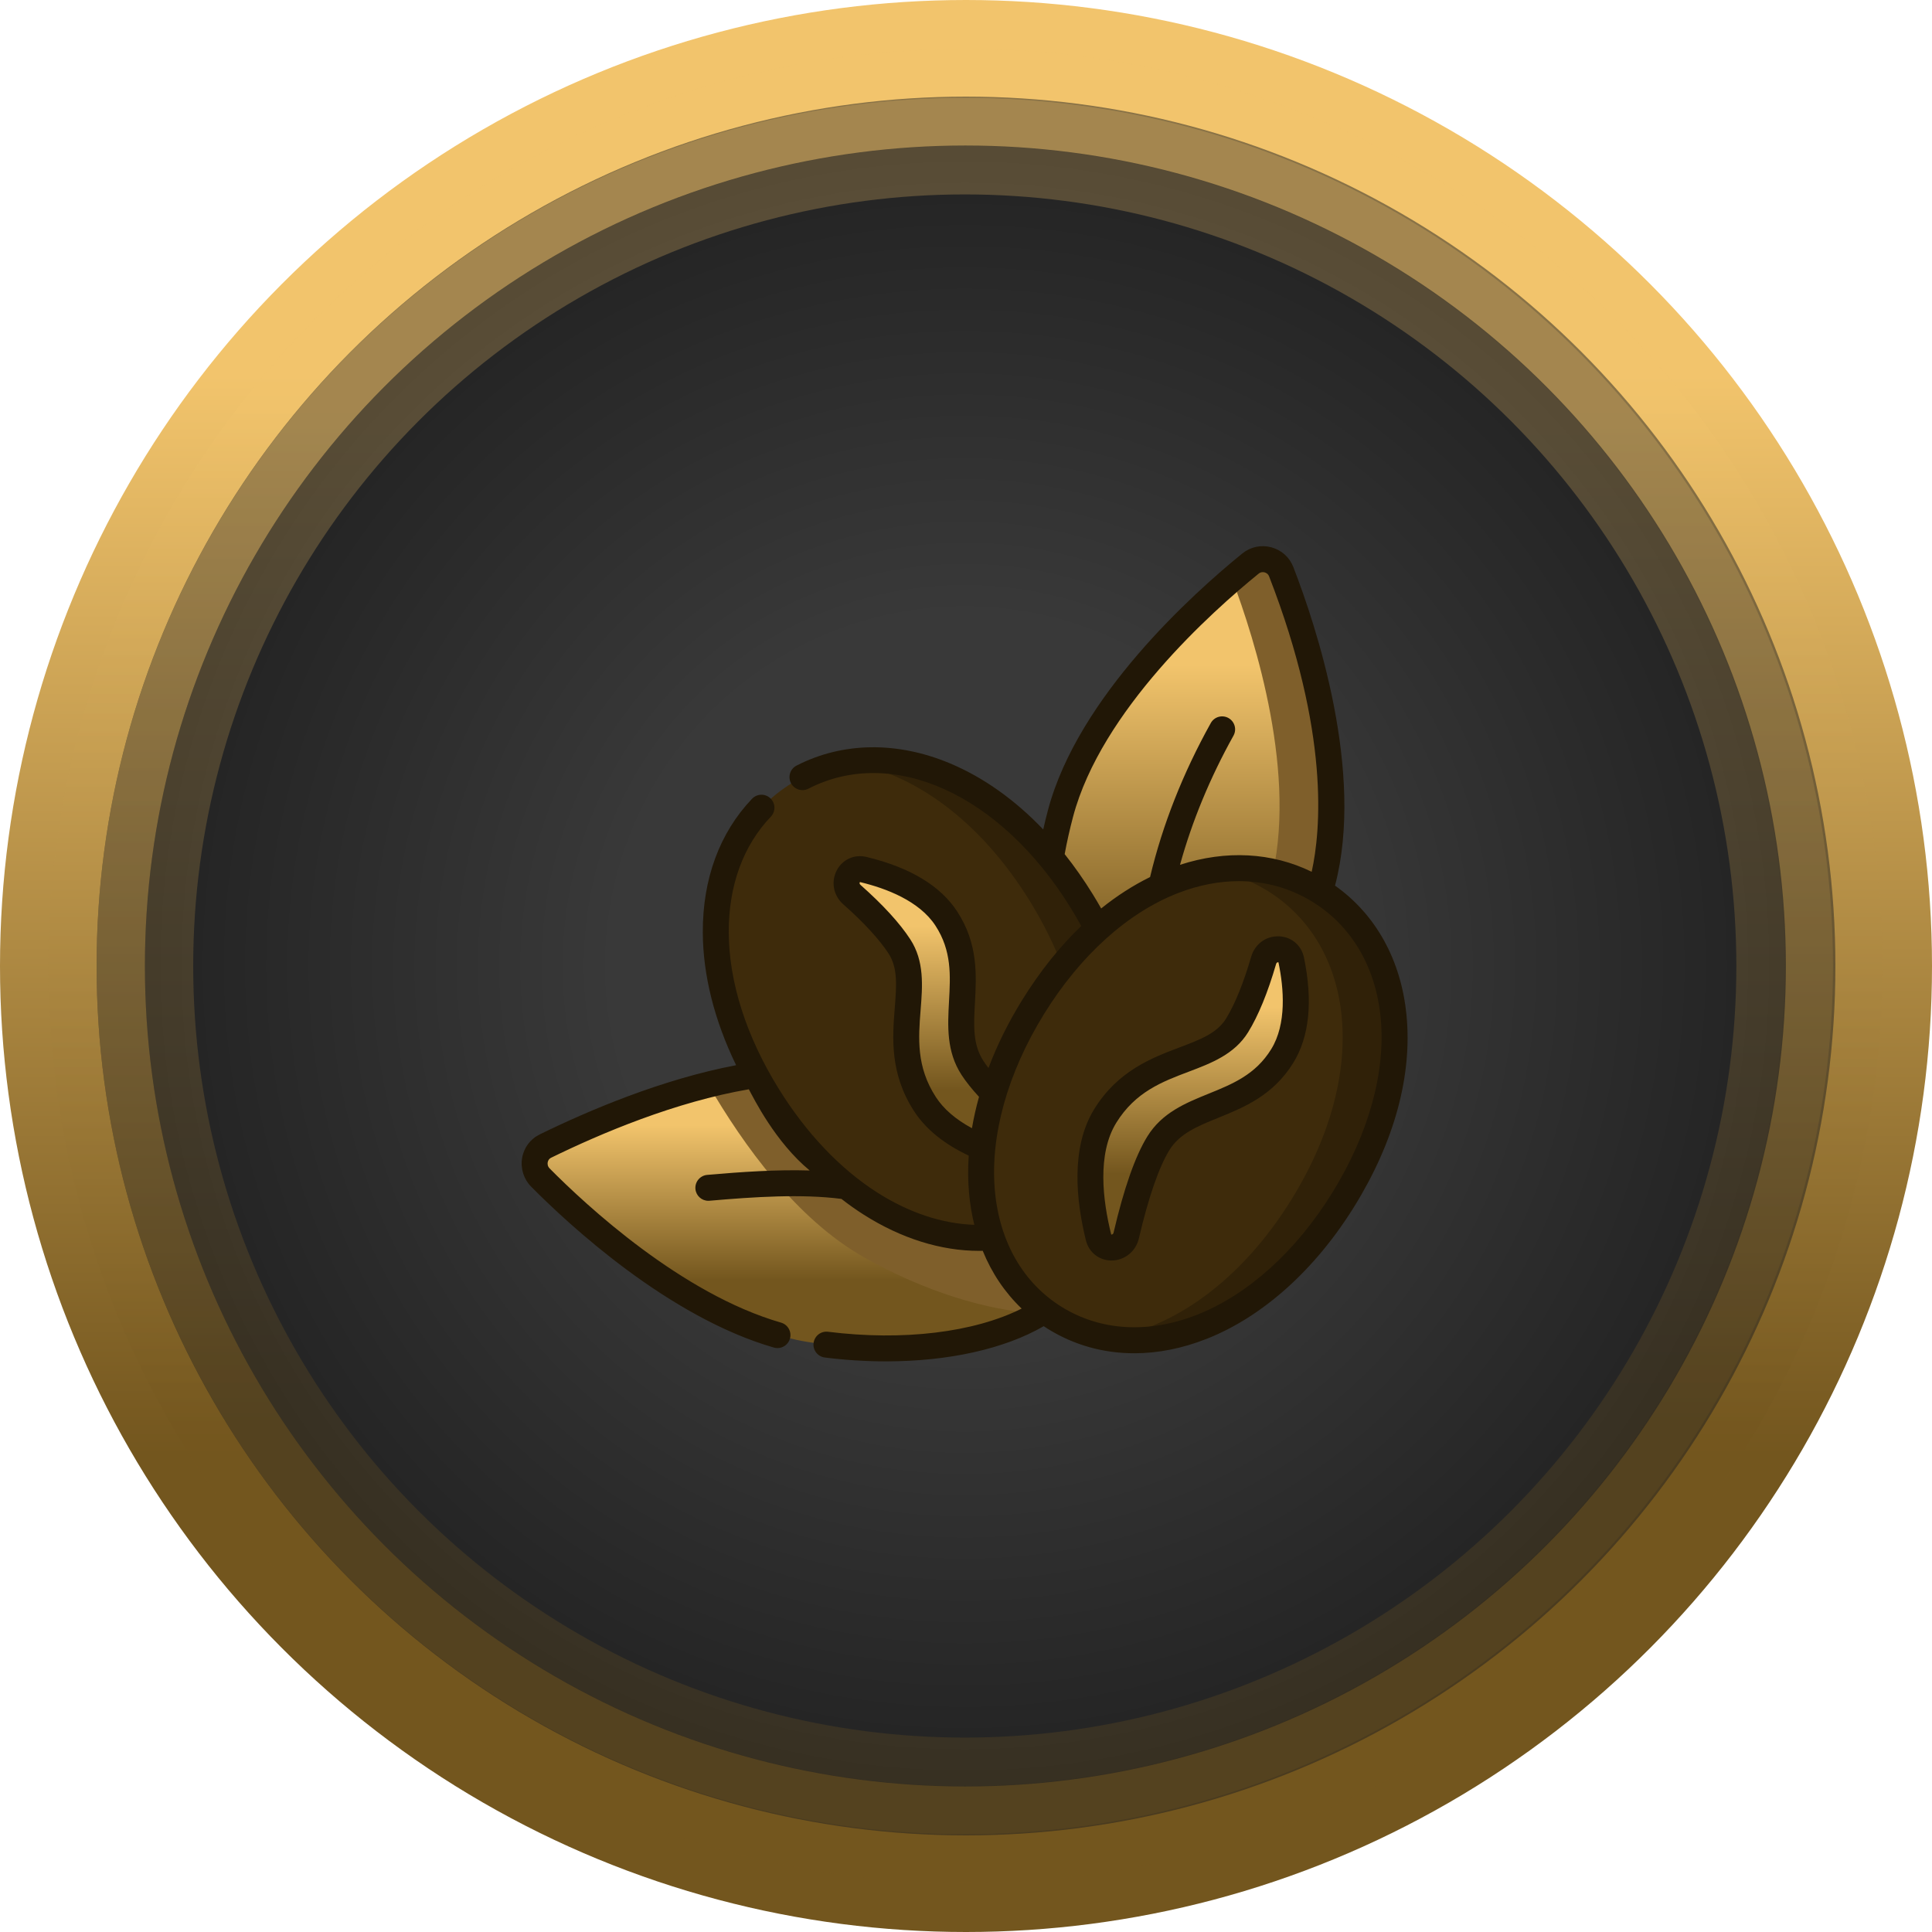
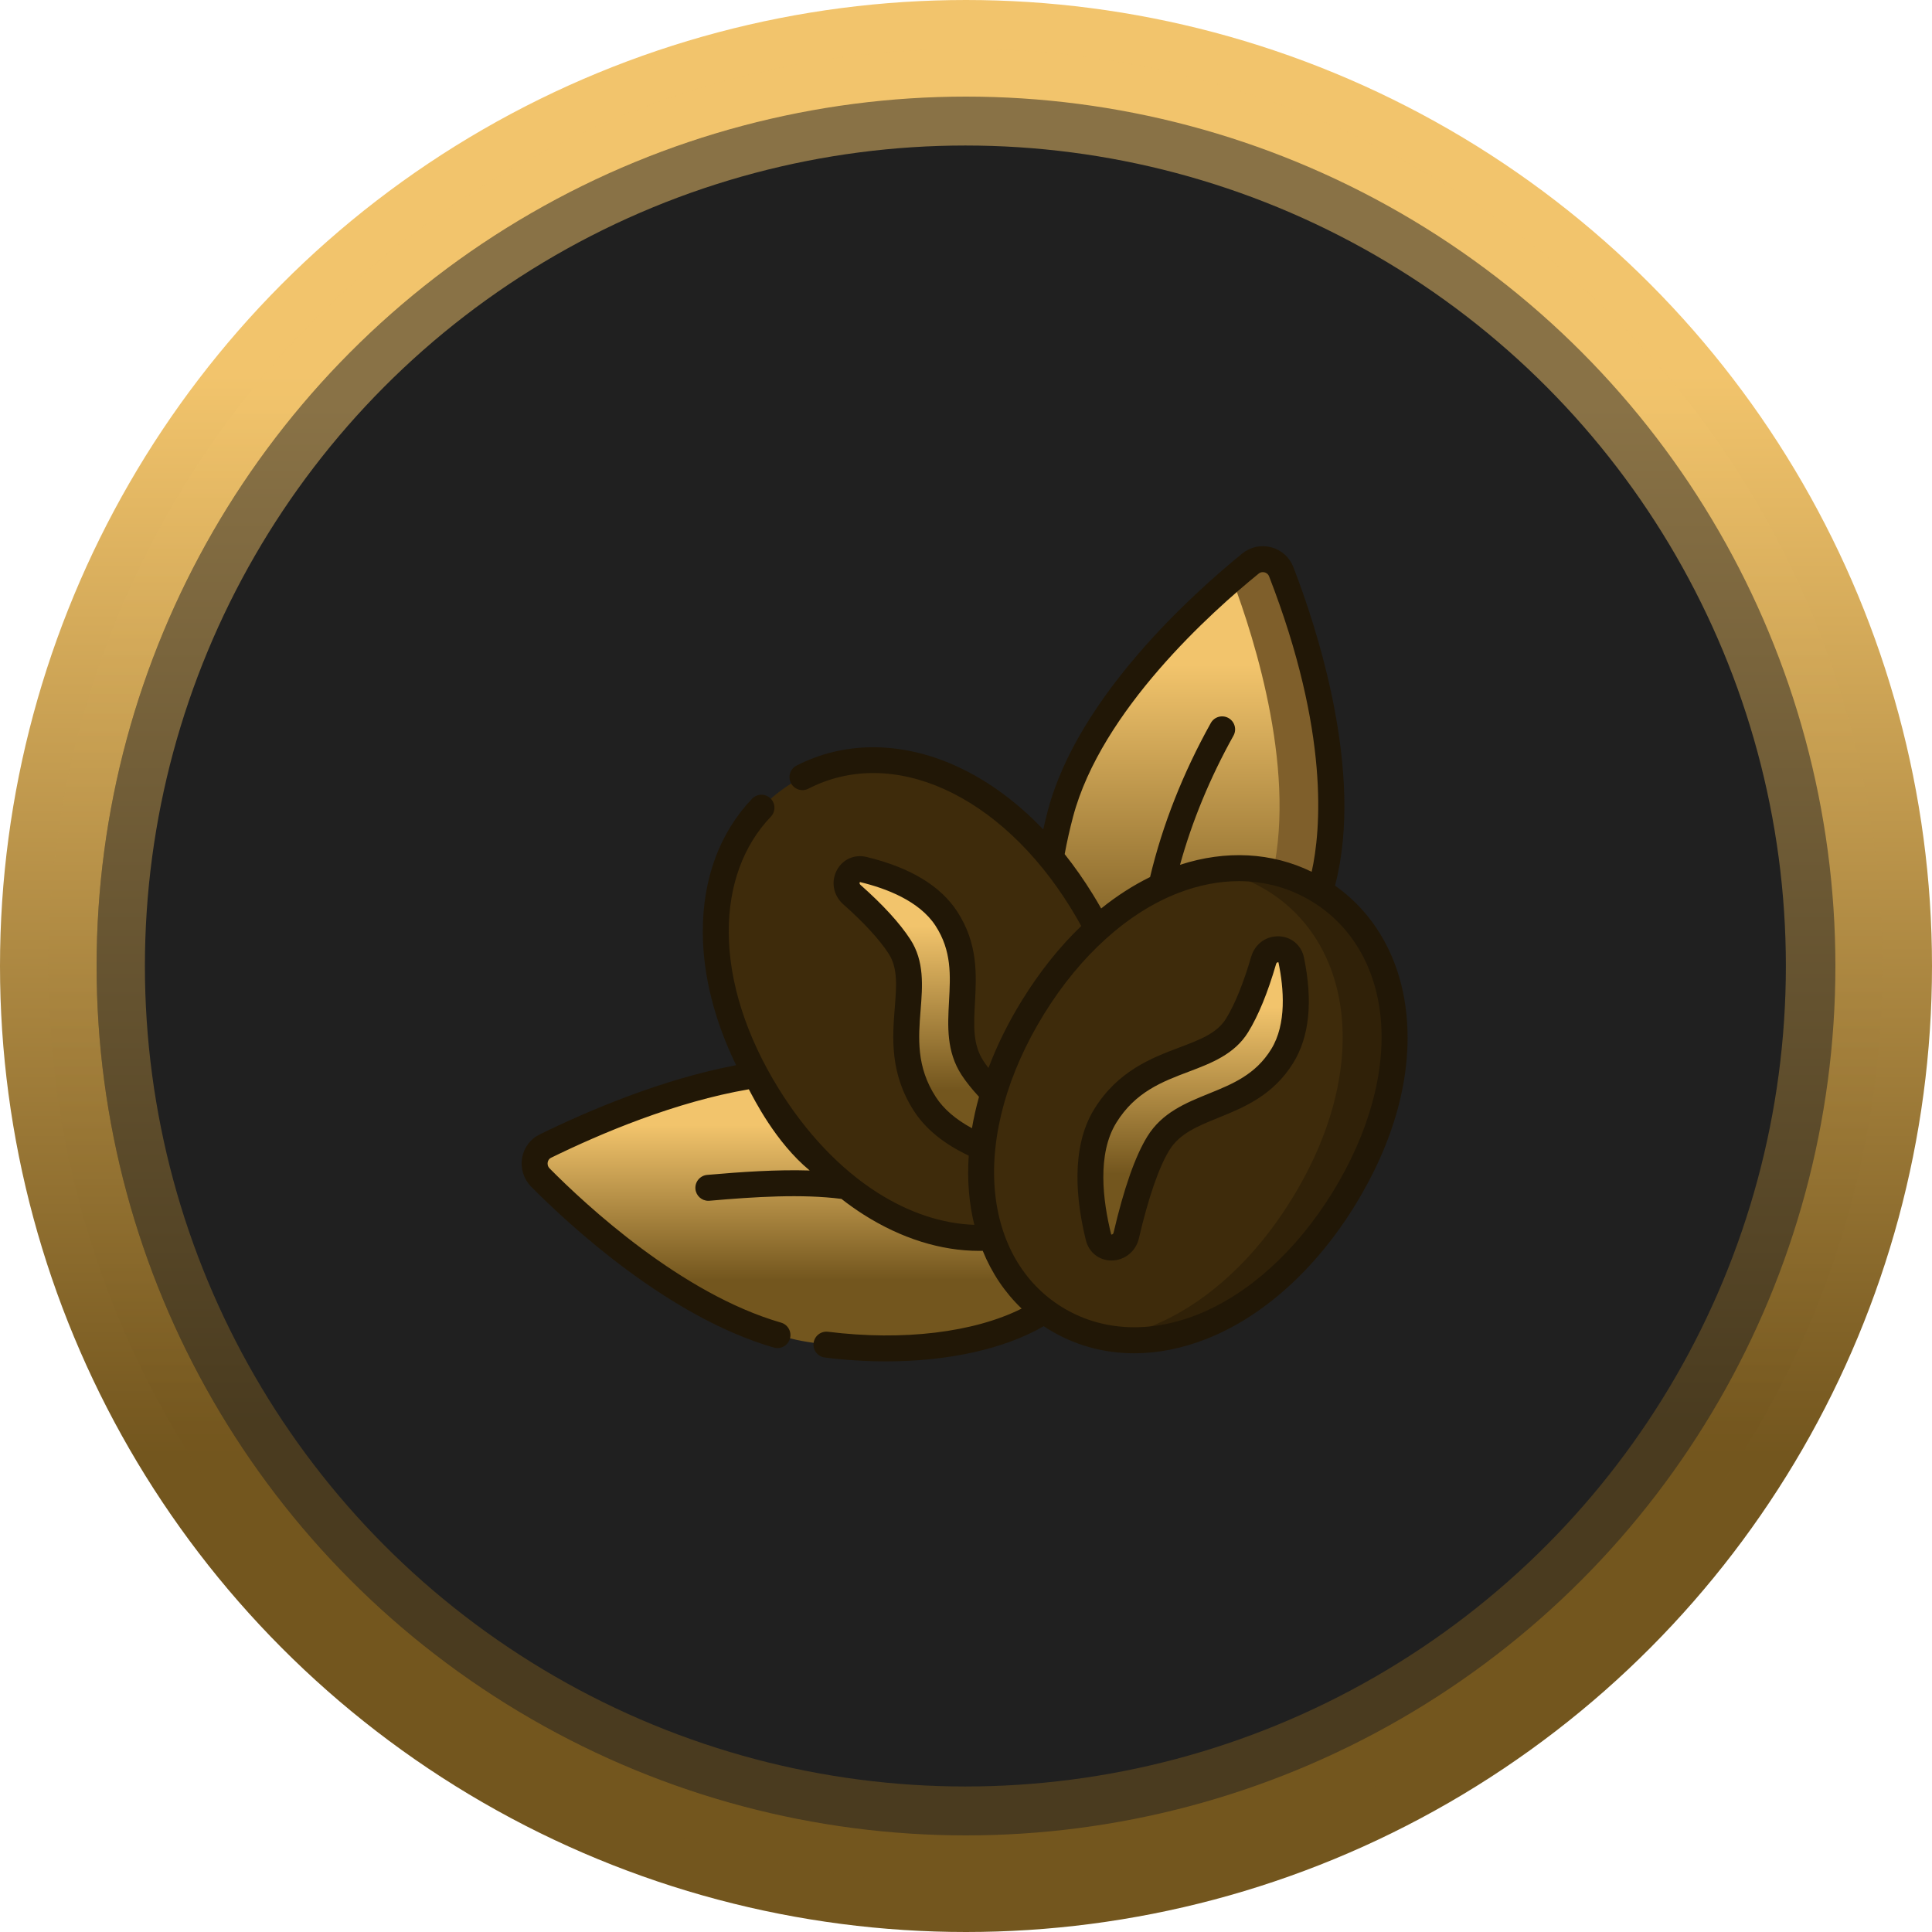
<svg xmlns="http://www.w3.org/2000/svg" width="120" height="120" viewBox="0 0 120 120" fill="none">
  <circle cx="60" cy="60" r="57" fill="#202020" stroke="url(#paint0_linear_804_10802)" stroke-width="6" />
  <circle opacity="0.5" cx="59.962" cy="60" r="53.962" fill="#202020" stroke="url(#paint1_linear_804_10802)" stroke-width="6" />
-   <circle opacity="0.25" cx="59.924" cy="60" r="50.924" fill="url(#paint2_radial_804_10802)" stroke="url(#paint3_linear_804_10802)" stroke-width="6" />
  <path d="M82.133 54.837C79.824 63.539 74.312 69.627 69.822 68.435C65.331 67.244 63.562 59.224 65.871 50.523C67.686 43.682 74.736 37.385 77.668 35.006C78.313 34.482 79.279 34.739 79.58 35.513C80.946 39.033 83.948 47.996 82.133 54.837Z" fill="url(#paint4_linear_804_10802)" />
  <path d="M79.58 35.513C79.28 34.739 78.313 34.482 77.668 35.006C77.336 35.275 76.951 35.595 76.527 35.96C77.954 39.745 80.652 48.269 78.909 54.837C77.067 61.781 73.185 67.06 69.41 68.304C69.545 68.355 69.682 68.398 69.822 68.435C74.313 69.627 79.825 63.539 82.133 54.837C83.948 47.996 80.947 39.033 79.58 35.513Z" fill="#7F5F2B" />
  <path d="M50.164 83.35C59.051 84.792 66.858 82.243 67.602 77.657C68.346 73.071 61.745 68.184 52.859 66.743C45.872 65.609 37.248 69.478 33.879 71.184C33.139 71.559 32.978 72.546 33.562 73.136C36.219 75.82 43.178 82.217 50.164 83.35Z" fill="url(#paint5_linear_804_10802)" />
-   <path d="M53.643 78.079C57.431 80.223 61.306 81.403 64.557 81.594C66.248 80.578 67.345 79.238 67.601 77.657C68.345 73.071 61.745 68.184 52.858 66.743C50.018 66.282 46.908 66.648 43.989 67.359C46.185 71.151 49.494 75.732 53.643 78.079Z" fill="#7F5F2B" />
  <path d="M47.663 68.018C52.675 76.137 60.403 78.823 65.795 75.494C71.186 72.165 72.2 64.083 67.187 55.964C62.174 47.845 54.575 45.313 49.183 48.642C43.792 51.971 42.65 59.899 47.663 68.018Z" fill="#3E2B0B" />
-   <path d="M67.187 55.964C63.176 49.469 57.511 46.55 52.645 47.347C56.646 47.971 60.814 50.865 63.963 55.964C68.975 64.083 67.962 72.166 62.571 75.494C61.518 76.144 60.376 76.564 59.182 76.76C61.534 77.124 63.821 76.713 65.795 75.494C71.186 72.166 72.199 64.083 67.187 55.964Z" fill="#302108" />
  <path d="M57.457 68.586C54.959 64.749 57.503 61.3 55.864 58.782C55.137 57.665 53.979 56.509 52.916 55.569C52.202 54.937 52.732 53.791 53.635 54.01C55.487 54.457 57.659 55.335 58.779 57.055C60.965 60.412 58.684 63.69 60.401 66.328C61.291 67.694 63.147 69.322 64.731 70.576C65.482 71.171 65.009 72.362 64.093 72.178C61.766 71.712 58.843 70.715 57.457 68.586Z" fill="url(#paint6_linear_804_10802)" />
  <path d="M83.453 74.479C78.499 82.503 70.861 85.157 65.532 81.868C60.204 78.578 59.203 70.59 64.157 62.566C69.111 54.542 76.621 52.04 81.95 55.33C87.279 58.619 88.407 66.455 83.453 74.479Z" fill="#3E2B0B" />
  <path d="M81.951 55.33C79.963 54.103 77.672 53.682 75.323 54.053C76.519 54.251 77.666 54.675 78.726 55.33C84.055 58.62 85.183 66.456 80.23 74.48C77.094 79.559 72.883 82.485 68.863 83.116C73.728 83.923 79.462 80.945 83.454 74.48C88.407 66.456 87.279 58.62 81.951 55.33Z" fill="#302108" />
  <path d="M68.649 69.313C71.054 65.417 75.259 66.247 76.837 63.691C77.537 62.557 78.089 61.017 78.486 59.654C78.752 58.739 80.014 58.729 80.203 59.639C80.588 61.505 80.72 63.844 79.642 65.591C77.538 69 73.601 68.335 71.947 71.013C71.091 72.4 70.409 74.774 69.951 76.741C69.734 77.674 68.455 77.754 68.23 76.848C67.659 74.544 67.314 71.475 68.649 69.313Z" fill="url(#paint7_linear_804_10802)" />
  <path d="M87.36 63.051C87.026 59.634 85.458 56.803 82.921 55.007C84.775 47.948 81.729 38.822 80.331 35.221C80.094 34.609 79.594 34.162 78.959 33.993C78.325 33.825 77.669 33.966 77.16 34.379C74.155 36.818 66.966 43.252 65.092 50.316C64.986 50.715 64.887 51.117 64.797 51.52C63.047 49.685 61.099 48.296 59.025 47.422C55.73 46.034 52.338 46.08 49.474 47.553C49.078 47.756 48.922 48.242 49.126 48.638C49.33 49.034 49.815 49.19 50.211 48.986C55.45 46.294 62.148 49.337 66.501 56.387C66.731 56.76 66.95 57.138 67.158 57.516C65.811 58.808 64.572 60.358 63.471 62.143C62.622 63.517 61.928 64.925 61.396 66.334C61.275 66.178 61.168 66.029 61.077 65.888C60.413 64.869 60.479 63.673 60.555 62.288C60.65 60.567 60.757 58.616 59.454 56.615C58.414 55.018 56.52 53.877 53.824 53.227C53.071 53.045 52.327 53.379 51.973 54.059C51.599 54.776 51.763 55.626 52.382 56.173C53.649 57.293 54.619 58.348 55.188 59.222C55.772 60.119 55.685 61.218 55.575 62.609C55.431 64.421 55.252 66.676 56.781 69.026C57.505 70.136 58.644 71.061 60.169 71.777C60.116 72.554 60.121 73.318 60.186 74.062C60.246 74.759 60.357 75.431 60.516 76.075C58.533 76.012 56.467 75.329 54.502 74.078C52.184 72.603 50.056 70.361 48.349 67.594C46.34 64.341 45.273 60.987 45.264 57.895C45.256 55.005 46.16 52.526 47.879 50.725C48.186 50.403 48.174 49.893 47.852 49.586C47.53 49.278 47.02 49.29 46.712 49.612C44.701 51.719 43.642 54.585 43.652 57.9C43.66 60.56 44.37 63.377 45.722 66.162C41.146 67.027 36.6 68.954 33.524 70.46C32.938 70.747 32.538 71.283 32.429 71.93C32.32 72.576 32.529 73.239 32.989 73.704C35.342 76.08 41.52 81.811 48.067 83.7C48.141 83.721 48.216 83.732 48.29 83.732C48.64 83.732 48.962 83.502 49.064 83.149C49.188 82.721 48.941 82.274 48.513 82.151C42.33 80.367 36.398 74.856 34.135 72.57C33.997 72.43 34.007 72.264 34.018 72.199C34.031 72.124 34.076 71.985 34.233 71.908C37.33 70.392 41.953 68.437 46.512 67.658C46.818 68.224 48.154 70.937 50.293 72.702C48.251 72.638 46.053 72.788 43.926 72.975C43.483 73.014 43.155 73.406 43.194 73.849C43.231 74.269 43.583 74.584 43.996 74.584C44.02 74.584 44.044 74.583 44.068 74.581C46.886 74.333 49.822 74.151 52.263 74.466C52.712 74.817 53.17 75.142 53.636 75.438C55.961 76.918 58.436 77.694 60.818 77.694C60.892 77.694 60.966 77.692 61.039 77.69C61.602 79.074 62.417 80.286 63.457 81.278C60.503 82.76 56.094 83.299 51.432 82.718C50.99 82.663 50.588 82.977 50.533 83.418C50.478 83.86 50.791 84.263 51.233 84.318C52.521 84.478 53.794 84.557 55.031 84.557C58.882 84.557 62.374 83.794 64.826 82.372C64.919 82.434 65.013 82.495 65.109 82.554C66.725 83.551 68.544 84.054 70.45 84.054C71.909 84.054 73.419 83.759 74.928 83.166C78.426 81.792 81.697 78.857 84.139 74.903C86.611 70.898 87.725 66.8 87.36 63.051ZM67.873 55.541C67.325 54.653 66.742 53.822 66.129 53.051C66.27 52.28 66.446 51.499 66.65 50.729C68.402 44.123 75.294 37.97 78.176 35.631C78.319 35.514 78.469 35.531 78.546 35.551C78.623 35.572 78.761 35.632 78.828 35.804C82.597 45.513 82.037 51.598 81.471 54.148C78.995 52.94 76.147 52.787 73.293 53.715C74.043 51.004 75.155 48.312 76.613 45.694C76.83 45.305 76.69 44.814 76.301 44.597C75.912 44.381 75.421 44.52 75.205 44.909C73.472 48.021 72.205 51.237 71.433 54.475C70.381 54.992 69.365 55.645 68.396 56.426C68.228 56.129 68.053 55.833 67.873 55.541ZM58.132 68.146C56.902 66.256 57.044 64.467 57.181 62.737C57.3 61.244 57.423 59.699 56.539 58.342C55.883 57.334 54.843 56.198 53.45 54.965C53.394 54.916 53.389 54.877 53.39 54.853C53.392 54.816 53.41 54.791 53.409 54.789C53.412 54.788 53.424 54.788 53.446 54.794C55.015 55.172 57.097 55.949 58.103 57.495C59.118 59.054 59.034 60.582 58.945 62.2C58.862 63.727 58.775 65.307 59.725 66.768C59.996 67.183 60.36 67.64 60.808 68.126C60.626 68.779 60.479 69.43 60.37 70.075C59.366 69.534 58.615 68.888 58.132 68.146ZM82.767 74.056C80.508 77.716 77.514 80.418 74.338 81.666C71.344 82.843 68.367 82.671 65.956 81.182C63.549 79.696 62.07 77.118 61.791 73.922C61.496 70.537 62.58 66.654 64.842 62.99C67.096 59.34 70.064 56.665 73.202 55.458C74.464 54.972 75.728 54.73 76.95 54.73C78.583 54.73 80.142 55.161 81.526 56.016C83.947 57.51 85.449 60.064 85.755 63.208C86.081 66.554 85.02 70.406 82.767 74.056Z" fill="#211706" />
  <path d="M79.45 58.157C78.641 58.124 77.943 58.635 77.712 59.428C77.239 61.052 76.7 62.379 76.152 63.267C75.589 64.177 74.558 64.567 73.252 65.061C71.552 65.704 69.437 66.504 67.964 68.889C66.468 71.312 66.858 74.66 67.448 77.041C67.634 77.791 68.271 78.292 69.037 78.292H69.049C69.856 78.286 70.55 77.723 70.737 76.923C71.328 74.386 71.984 72.489 72.633 71.436C73.272 70.401 74.382 69.951 75.667 69.429C77.264 68.78 79.075 68.045 80.329 66.013C81.33 64.391 81.553 62.192 80.992 59.476C80.836 58.717 80.216 58.187 79.45 58.157ZM78.957 65.167C77.98 66.75 76.562 67.326 75.061 67.935C73.643 68.511 72.177 69.106 71.262 70.589C70.511 71.806 69.806 73.814 69.167 76.557C69.15 76.63 69.119 76.653 69.093 76.666C69.063 76.681 69.034 76.681 69.021 76.678C69.019 76.673 69.016 76.665 69.013 76.653C68.497 74.572 68.134 71.682 69.335 69.736C70.52 67.817 72.199 67.183 73.822 66.569C75.224 66.039 76.673 65.491 77.523 64.114C78.155 63.09 78.74 61.665 79.26 59.879C79.281 59.807 79.314 59.786 79.336 59.776C79.357 59.768 79.376 59.767 79.389 59.767C79.397 59.767 79.402 59.767 79.402 59.767C79.404 59.769 79.409 59.78 79.413 59.802C79.74 61.383 79.926 63.597 78.957 65.167Z" fill="#211706" />
  <defs>
    <linearGradient id="paint0_linear_804_10802" x1="60.088" y1="23.294" x2="60.088" y2="90.353" gradientUnits="userSpaceOnUse">
      <stop stop-color="#F2C46C" />
      <stop offset="1" stop-color="#73561E" />
    </linearGradient>
    <linearGradient id="paint1_linear_804_10802" x1="60.046" y1="25.153" x2="60.046" y2="88.816" gradientUnits="userSpaceOnUse">
      <stop stop-color="#F2C46C" />
      <stop offset="1" stop-color="#73561E" />
    </linearGradient>
    <radialGradient id="paint2_radial_804_10802" cx="0" cy="0" r="1" gradientUnits="userSpaceOnUse" gradientTransform="translate(59.924 60) rotate(90) scale(53.924)">
      <stop offset="0.406" stop-color="#838383" />
      <stop offset="1" stop-color="#212121" />
    </radialGradient>
    <linearGradient id="paint3_linear_804_10802" x1="60.004" y1="27.011" x2="60.004" y2="87.279" gradientUnits="userSpaceOnUse">
      <stop stop-color="#F2C46C" />
      <stop offset="1" stop-color="#73561E" />
    </linearGradient>
    <linearGradient id="paint4_linear_804_10802" x1="73.792" y1="41.303" x2="73.792" y2="60.221" gradientUnits="userSpaceOnUse">
      <stop stop-color="#F2C46C" />
      <stop offset="1" stop-color="#73561E" />
    </linearGradient>
    <linearGradient id="paint5_linear_804_10802" x1="50.459" y1="69.88" x2="50.459" y2="79.5" gradientUnits="userSpaceOnUse">
      <stop stop-color="#F2C46C" />
      <stop offset="1" stop-color="#73561E" />
    </linearGradient>
    <linearGradient id="paint6_linear_804_10802" x1="58.853" y1="57.518" x2="58.853" y2="67.697" gradientUnits="userSpaceOnUse">
      <stop stop-color="#F2C46C" />
      <stop offset="1" stop-color="#73561E" />
    </linearGradient>
    <linearGradient id="paint7_linear_804_10802" x1="74.113" y1="62.558" x2="74.113" y2="72.91" gradientUnits="userSpaceOnUse">
      <stop stop-color="#F2C46C" />
      <stop offset="1" stop-color="#73561E" />
    </linearGradient>
  </defs>
</svg>